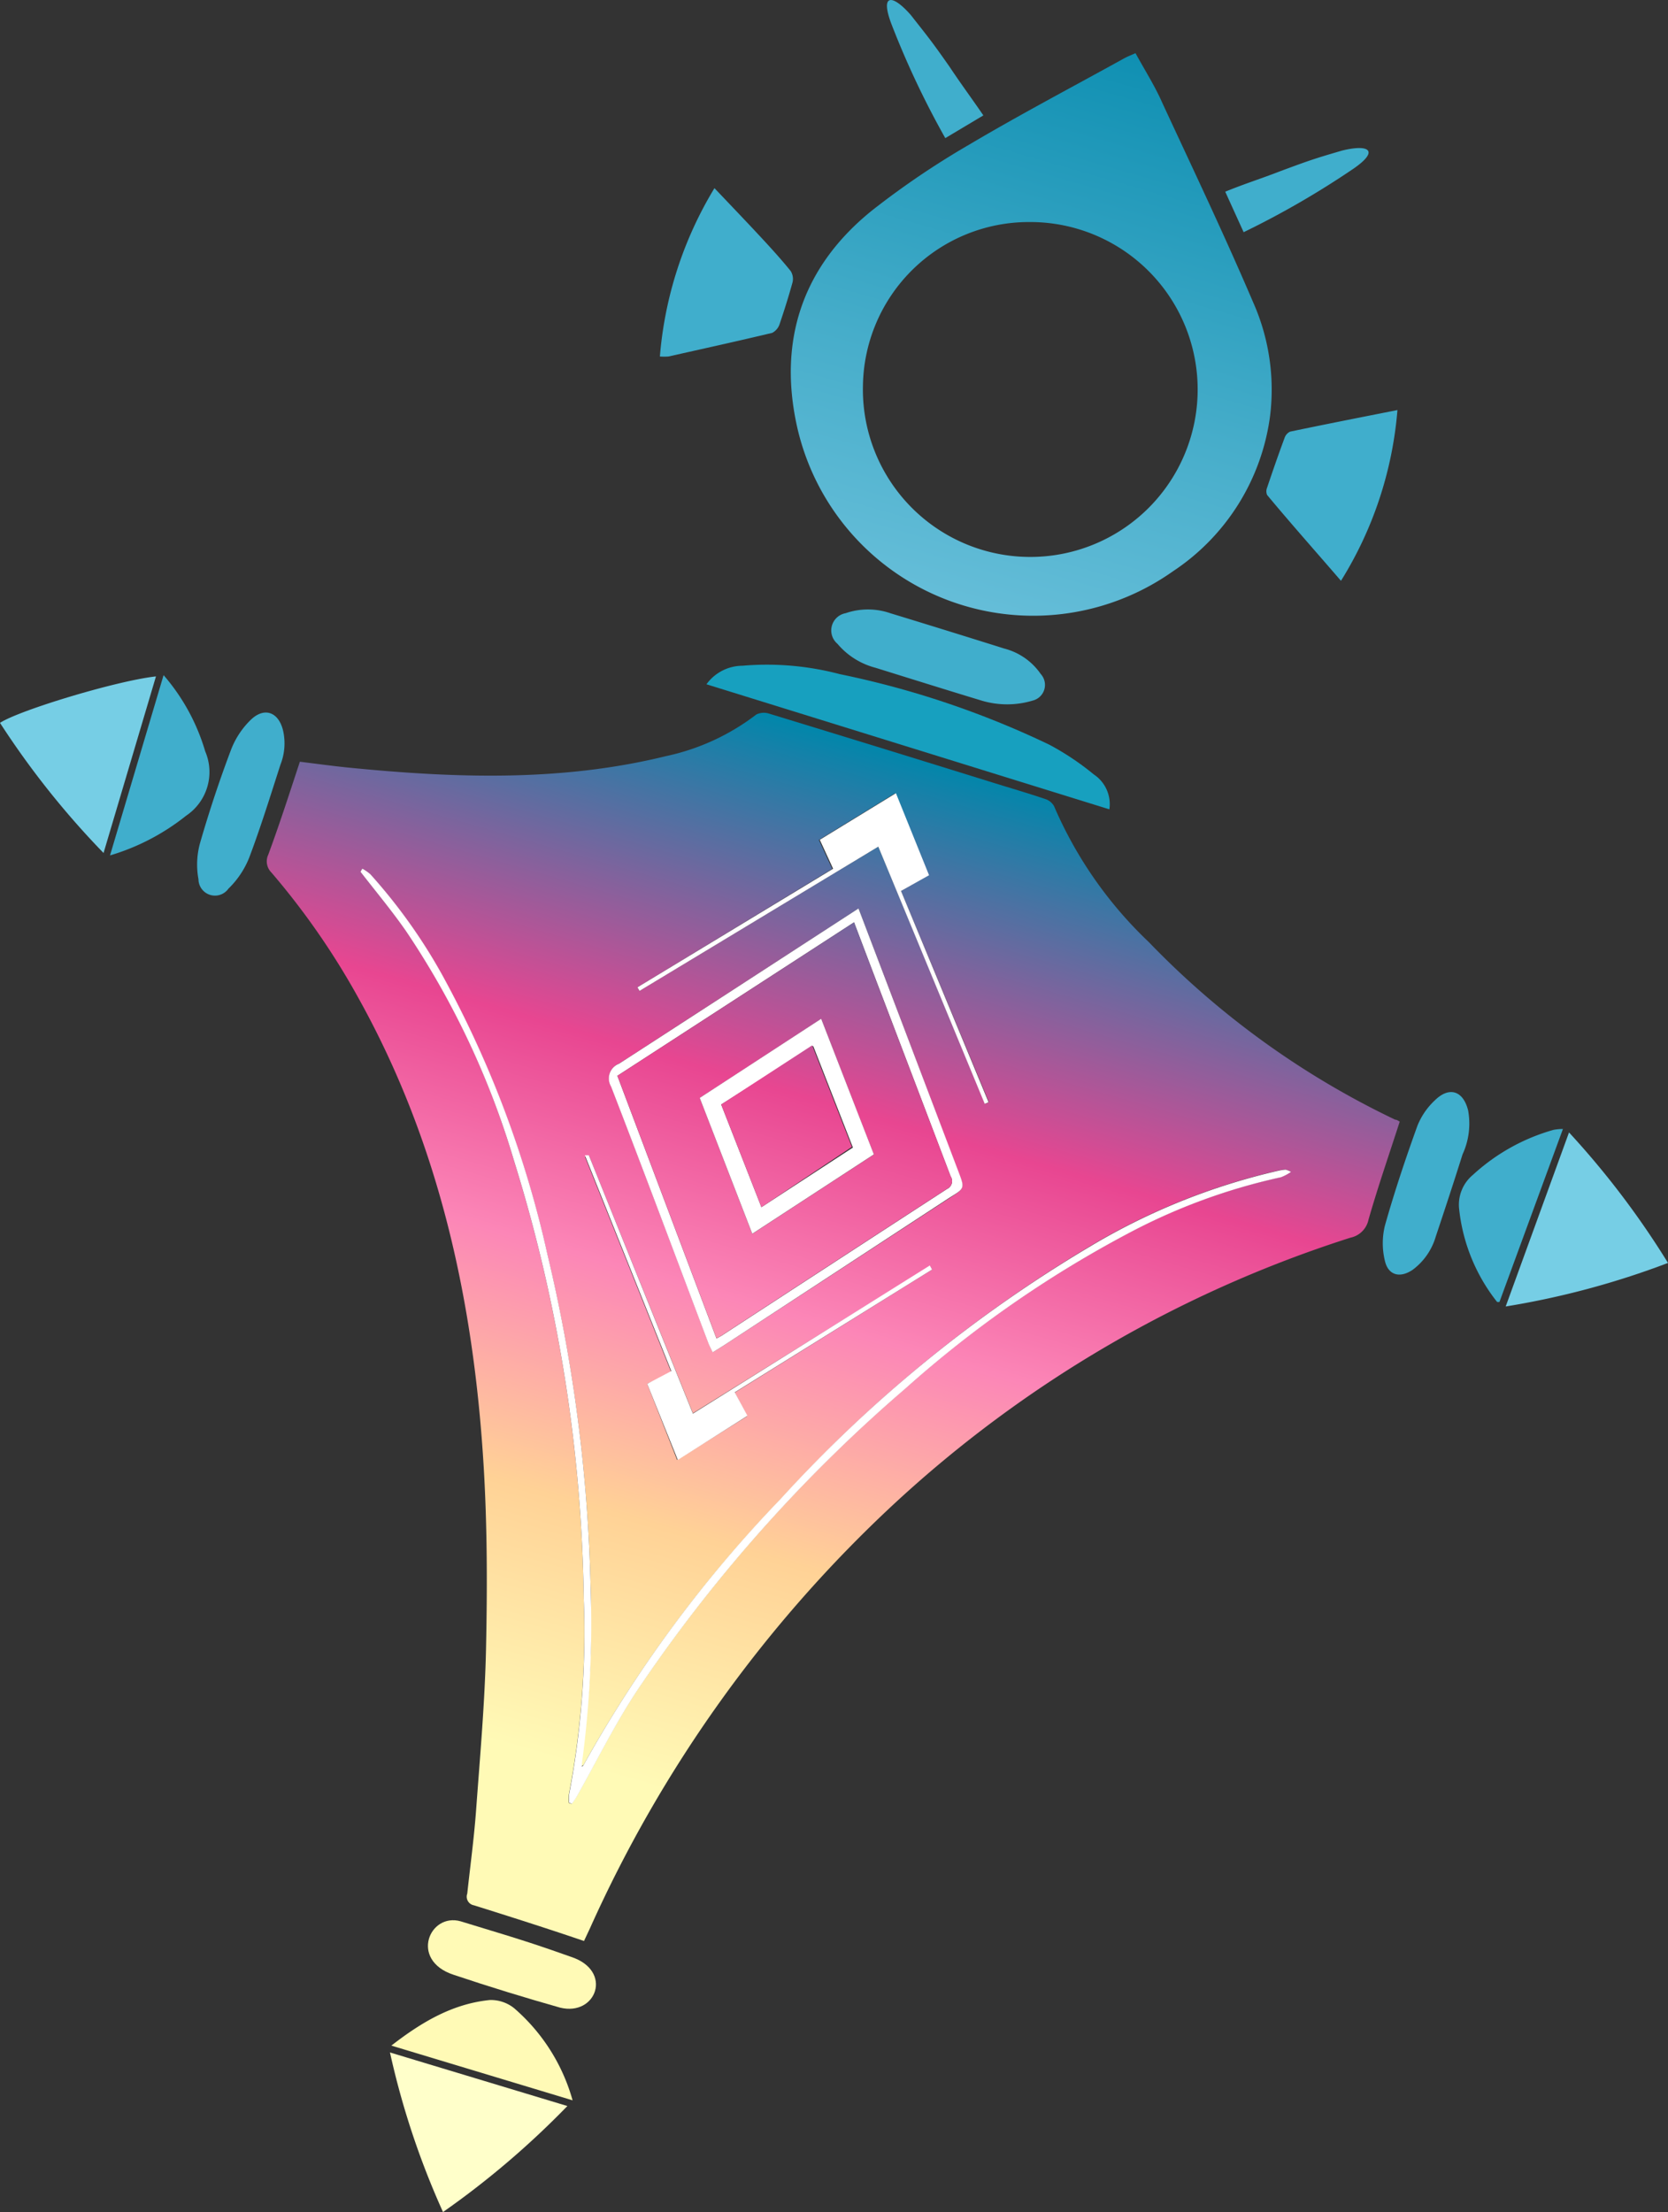
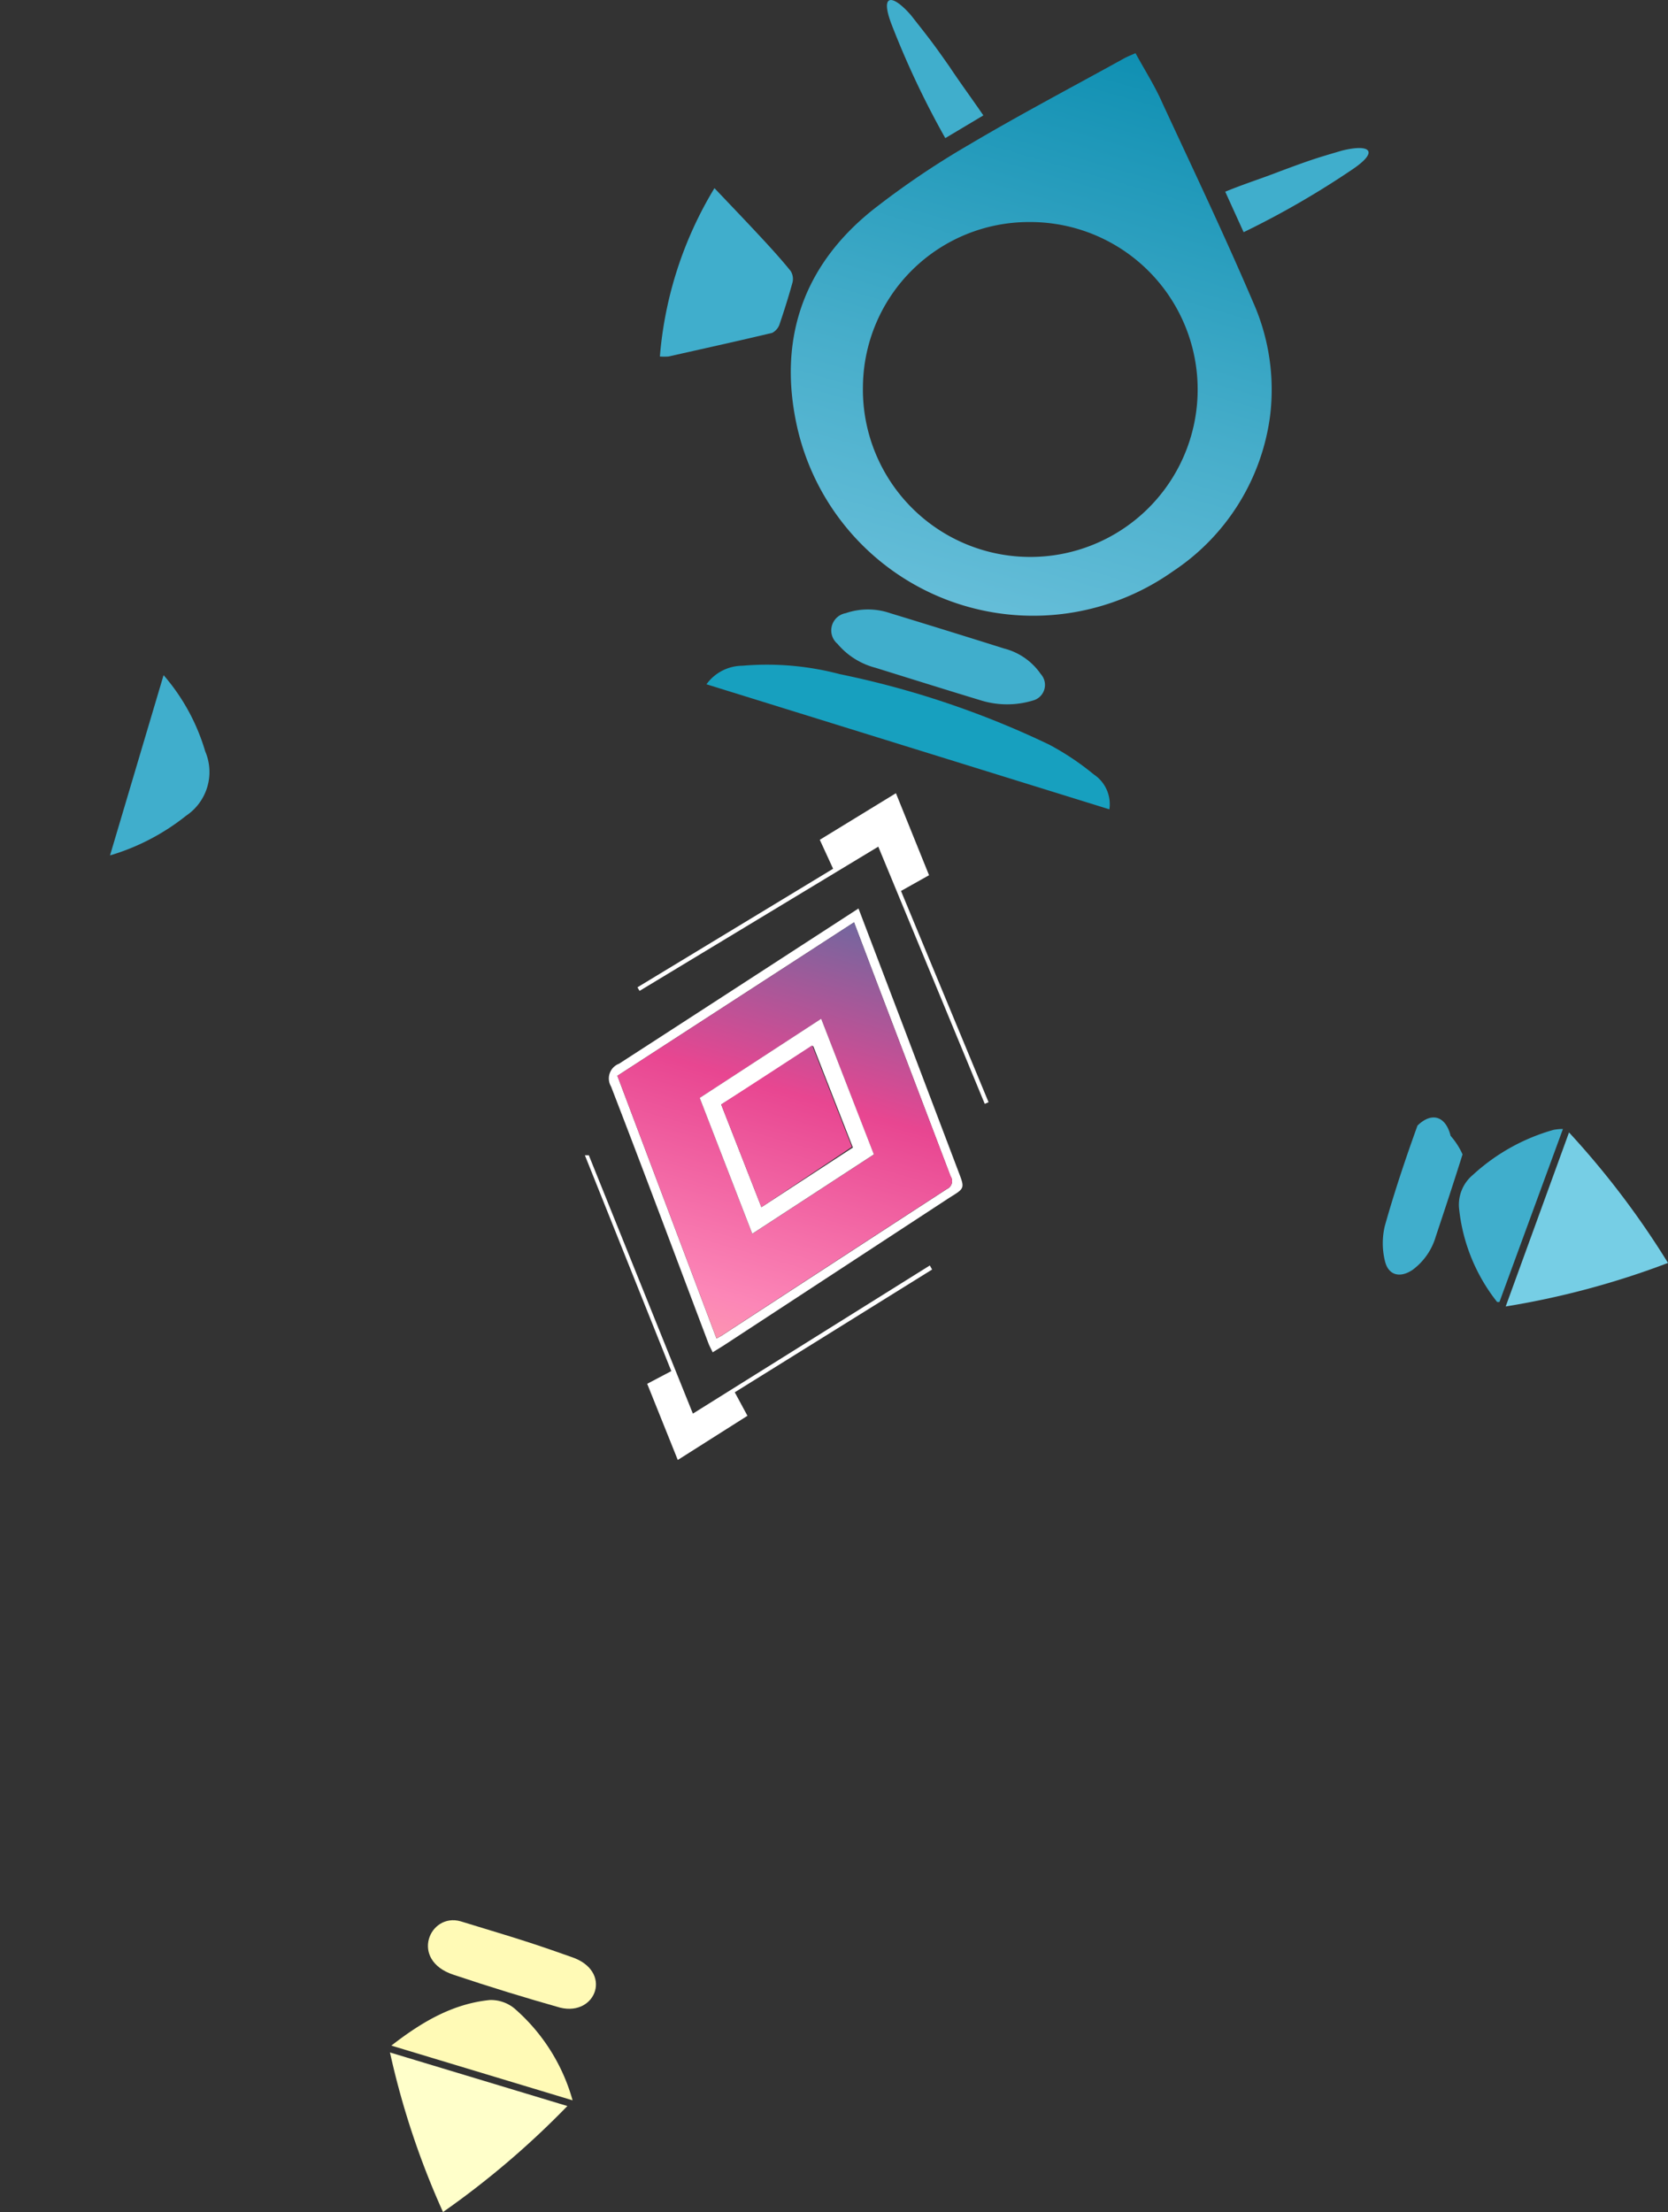
<svg xmlns="http://www.w3.org/2000/svg" xmlns:xlink="http://www.w3.org/1999/xlink" id="Livello_1" data-name="Livello 1" viewBox="0 0 131.44 174.24">
  <rect x="0" y="0" width="131.44" height="174.24" fill="#333333" stroke="none" />
  <defs>
    <style>.cls-1{fill:#40aecc;}.cls-2{fill:url(#Sfumatura_senza_nome_42);}.cls-3{fill:url(#Sfumatura_senza_nome_33);}.cls-4{fill:#17a0bf;}.cls-5{fill:#ffffca;}.cls-6{fill:#76cee5;}.cls-7{fill:#fffab6;}.cls-8{fill:#fff;}.cls-9{fill:url(#Sfumatura_senza_nome_42-2);}.cls-10{fill:url(#Sfumatura_senza_nome_42-3);}</style>
    <linearGradient id="Sfumatura_senza_nome_42" x1="73.16" y1="52.12" x2="44.1" y2="152.9" gradientUnits="userSpaceOnUse">
      <stop offset="0" stop-color="#339fbd" />
      <stop offset="0.07" stop-color="#0087ab" />
      <stop offset="0.26" stop-color="#a35999" />
      <stop offset="0.34" stop-color="#e84691" />
      <stop offset="0.5" stop-color="#fc86b7" />
      <stop offset="0.68" stop-color="#ffd296" />
      <stop offset="0.87" stop-color="#fffab6" />
    </linearGradient>
    <linearGradient id="Sfumatura_senza_nome_33" x1="91.09" y1="-3.95" x2="61.84" y2="97.19" gradientUnits="userSpaceOnUse">
      <stop offset="0" stop-color="#0087ab" />
      <stop offset="0.01" stop-color="#0188ac" />
      <stop offset="0.34" stop-color="#46adca" />
      <stop offset="0.58" stop-color="#71c4de" />
      <stop offset="0.7" stop-color="#81cde5" />
    </linearGradient>
    <linearGradient id="Sfumatura_senza_nome_42-2" x1="72.5" y1="51.94" x2="43.45" y2="152.71" xlink:href="#Sfumatura_senza_nome_42" />
    <linearGradient id="Sfumatura_senza_nome_42-3" x1="72.59" y1="51.96" x2="43.54" y2="152.73" xlink:href="#Sfumatura_senza_nome_42" />
  </defs>
  <title>compass_5</title>
  <path class="cls-1" d="M71.77,1.18C73.2,3,73.42,3.25,74.84,5.28c0.87,1.31,1.74,2.48,2.65,3.81l-3,1.79a69,69,0,0,1-4.25-9C69.33-.54,70.34-0.45,71.77,1.18Z" transform="translate(0 0)" />
  <path class="cls-1" d="M105.76,11.86c-2.19.64-2.54,0.76-4.86,1.62-1.46.57-2.84,1-4.35,1.62L98,18.29a69,69,0,0,0,8.65-5C108.74,11.85,107.86,11.34,105.76,11.86Z" transform="translate(0 0)" />
-   <path class="cls-2" d="M110.3,88.35c-0.84,2.6-1.72,5.14-2.46,7.72a1.83,1.83,0,0,1-1.42,1.42,95.74,95.74,0,0,0-36,21,103.34,103.34,0,0,0-23.93,33.4l-0.47,1c-2.94-1-5.8-1.91-8.67-2.81a0.69,0.69,0,0,1-.53-0.92c0.24-2.21.54-4.41,0.7-6.62,0.31-4.23.69-8.47,0.78-12.71,0.1-4.74.1-9.49-.18-14.22-0.77-12.94-3.45-25.41-9.81-36.88a59,59,0,0,0-6.92-10,1.24,1.24,0,0,1-.25-1.41C22,65,22.79,62.55,23.63,60c1.38,0.17,2.74.36,4.11,0.49,8.29,0.81,16.56,1.08,24.74-.93a17.79,17.79,0,0,0,7.12-3.28,1.34,1.34,0,0,1,1-.07q8.82,2.69,17.62,5.43c1.38,0.43,2.76.83,4.12,1.29a1.23,1.23,0,0,1,.72.57A32.37,32.37,0,0,0,90.52,74.2a67,67,0,0,0,19.43,14C110.05,88.19,110.14,88.26,110.3,88.35ZM28.55,68.42l-0.12.25c1.2,1.56,2.46,3.07,3.59,4.68A65.72,65.72,0,0,1,40.5,91.41,121.37,121.37,0,0,1,46,125.94a68.14,68.14,0,0,1-1.17,15.4,3.37,3.37,0,0,0,0,.68l0.22,0.07c0.14-.21.29-0.41,0.41-0.62,1.55-2.75,2.95-5.6,4.68-8.23a118.7,118.7,0,0,1,21.16-23.84,88.49,88.49,0,0,1,17.5-12.2,46.91,46.91,0,0,1,12.12-4.48,3.72,3.72,0,0,0,.79-0.42,1.76,1.76,0,0,0-.43-0.18,4.25,4.25,0,0,0-.57.09,51.07,51.07,0,0,0-14.89,6,106.47,106.47,0,0,0-24.27,19.85A100.69,100.69,0,0,0,46,139a0.6,0.6,0,0,1-.19.12,2.46,2.46,0,0,1,0-.3A81.64,81.64,0,0,0,46.54,125a124.42,124.42,0,0,0-3.39-26.1,83.16,83.16,0,0,0-8.31-22.08,43.11,43.11,0,0,0-5.65-7.91A3.6,3.6,0,0,0,28.55,68.42Zm39.1,3.14-4.41,2.86Q56,79.11,48.79,83.78a1.24,1.24,0,0,0-.63,1.79c2.6,6.74,5.13,13.51,7.69,20.27,0.08,0.22.2,0.42,0.32,0.67L57,106,74.84,94.36c1.17-.76,1.18-0.76.69-2L71.12,80.67Zm1.56-4.87,8.42,20.26,0.3-.13L71,70.18l2.14-1.23-2.61-6.46-6,3.67,1.05,2.28L50.23,77.77l0.17,0.28Zm-11.31,43L73.45,100l-0.18-.28L54.6,111.32,46.4,91l-0.3.12,6.81,17L51,109l2.36,6,5.52-3.45Z" transform="translate(0 0)" />
  <path class="cls-3" d="M89.48,4.19C90.2,5.51,91,6.76,91.58,8.08,94,13.3,96.48,18.5,98.74,23.79a16.94,16.94,0,0,1,1.34,9A17.39,17.39,0,0,1,92.43,45,19.07,19.07,0,0,1,62.79,33.52c-1.48-6.8.5-12.61,6-17a65.74,65.74,0,0,1,7.57-5.12c4-2.37,8.13-4.54,12.2-6.79C88.81,4.47,89.09,4.36,89.48,4.19ZM68,30.39a13.19,13.19,0,1,0,13.14-12.9A13.08,13.08,0,0,0,68,30.39Z" transform="translate(0 0)" />
  <path class="cls-4" d="M87.42,63.75L55.67,53.9a3.52,3.52,0,0,1,2.83-1.46,22.49,22.49,0,0,1,7.67.66,71.37,71.37,0,0,1,16.5,5.55A21.14,21.14,0,0,1,86.19,61,2.81,2.81,0,0,1,87.42,63.75Z" transform="translate(0 0)" />
  <path class="cls-1" d="M52,28.08a30.28,30.28,0,0,1,4.3-13.26c1.34,1.41,2.52,2.64,3.69,3.9,0.79,0.85,1.58,1.72,2.31,2.62a1.17,1.17,0,0,1,.15.91c-0.3,1.09-.64,2.17-1,3.23a1.21,1.21,0,0,1-.6.74c-2.72.65-5.45,1.25-8.17,1.86A4.22,4.22,0,0,1,52,28.08Z" transform="translate(0 0)" />
  <path class="cls-5" d="M44.71,165.89a68.11,68.11,0,0,1-9.8,8.35,64,64,0,0,1-4.18-12.57Z" transform="translate(0 0)" />
-   <path class="cls-6" d="M0,56.94c1.52-1,9.24-3.33,12.29-3.66L8.16,67.19A66.8,66.8,0,0,1,0,56.94Z" transform="translate(0 0)" />
  <path class="cls-6" d="M123.64,89.2a67.07,67.07,0,0,1,7.8,10.28,65.39,65.39,0,0,1-12.79,3.43Z" transform="translate(0 0)" />
-   <path class="cls-1" d="M105.67,45.75c-2.07-2.4-4-4.57-5.82-6.76a0.74,0.74,0,0,1,0-.58c0.44-1.31.89-2.61,1.37-3.9a0.85,0.85,0,0,1,.44-0.51c2.73-.57,5.47-1.11,8.46-1.7A30,30,0,0,1,105.67,45.75Z" transform="translate(0 0)" />
  <path class="cls-1" d="M77.4,55.2c-2.81-.85-5.61-1.73-8.41-2.6a5.85,5.85,0,0,1-3-1.89,1.38,1.38,0,0,1,.65-2.41,5.4,5.4,0,0,1,3.51,0q4.49,1.37,9,2.79a5,5,0,0,1,2.86,2,1.27,1.27,0,0,1-.62,2.09A7,7,0,0,1,77.4,55.2Z" transform="translate(0 0)" />
  <path class="cls-7" d="M40,152.47c1.69,0.53,2.52.79,5,1.67,3.33,1.09,2,4.7-.86,4-2.69-.76-5.54-1.63-8.4-2.59-3.49-1.15-1.89-4.91.56-4.21Z" transform="translate(0 0)" />
  <path class="cls-7" d="M30.84,161.13c2.43-1.89,4.86-3.3,7.76-3.59a2.93,2.93,0,0,1,1.91.64,14.86,14.86,0,0,1,4.61,7.26Z" transform="translate(0 0)" />
  <path class="cls-1" d="M12.89,53.18a16.09,16.09,0,0,1,3.28,6,4.14,4.14,0,0,1-1.5,5.07,17.64,17.64,0,0,1-6,3.13Z" transform="translate(0 0)" />
  <path class="cls-1" d="M123.16,88.93l-5,13.62a0.46,0.46,0,0,1-.19,0,14.21,14.21,0,0,1-3-7.43,3.06,3.06,0,0,1,1.1-2.58A15.66,15.66,0,0,1,122.41,89,3.87,3.87,0,0,1,123.16,88.93Z" transform="translate(0 0)" />
-   <path class="cls-1" d="M115.25,90.93c-0.68,2.16-1.39,4.32-2.11,6.47a5,5,0,0,1-1.82,2.62c-1,.68-1.93.44-2.19-0.71a5.83,5.83,0,0,1,0-2.76c0.75-2.66,1.63-5.29,2.57-7.89a5.61,5.61,0,0,1,1.38-2c1.14-1.11,2.23-.73,2.61.81A5.79,5.79,0,0,1,115.25,90.93Z" transform="translate(0 0)" />
-   <path class="cls-1" d="M22.1,60.23c-0.79,2.45-1.55,4.91-2.46,7.32A7,7,0,0,1,18,70a1.3,1.3,0,0,1-2.36-.74,6.36,6.36,0,0,1,.12-2.84c0.72-2.5,1.55-5,2.46-7.4a6.56,6.56,0,0,1,1.53-2.31c1.08-1.05,2.21-.63,2.56.85A4.55,4.55,0,0,1,22.1,60.23Z" transform="translate(0 0)" />
-   <path class="cls-8" d="M28.55,68.42a3.6,3.6,0,0,1,.64.45,43.11,43.11,0,0,1,5.65,7.91,83.16,83.16,0,0,1,8.31,22.08A124.42,124.42,0,0,1,46.54,125a81.64,81.64,0,0,1-.68,13.86,2.46,2.46,0,0,0,0,.3A0.6,0.6,0,0,0,46,139a100.69,100.69,0,0,1,15.52-20.94A106.47,106.47,0,0,1,85.84,98.22a51.07,51.07,0,0,1,14.89-6,4.25,4.25,0,0,1,.57-0.09,1.76,1.76,0,0,1,.43.18,3.72,3.72,0,0,1-.79.42A46.91,46.91,0,0,0,88.82,97.2a88.49,88.49,0,0,0-17.5,12.2,118.7,118.7,0,0,0-21.16,23.84c-1.73,2.63-3.13,5.48-4.68,8.23-0.12.22-.27,0.41-0.41,0.62L44.85,142a3.37,3.37,0,0,1,0-.68A68.14,68.14,0,0,0,46,125.94,121.37,121.37,0,0,0,40.5,91.41,65.72,65.72,0,0,0,32,73.35c-1.12-1.61-2.39-3.13-3.59-4.68Z" transform="translate(0 0)" />
+   <path class="cls-1" d="M115.25,90.93c-0.68,2.16-1.39,4.32-2.11,6.47a5,5,0,0,1-1.82,2.62c-1,.68-1.93.44-2.19-0.71a5.83,5.83,0,0,1,0-2.76c0.75-2.66,1.63-5.29,2.57-7.89c1.14-1.11,2.23-.73,2.61.81A5.79,5.79,0,0,1,115.25,90.93Z" transform="translate(0 0)" />
  <path class="cls-8" d="M67.65,71.56l3.47,9.11,4.42,11.65c0.49,1.28.48,1.28-.69,2L57,106l-0.84.52c-0.12-.25-0.23-0.45-0.32-0.67-2.56-6.76-5.08-13.53-7.69-20.27a1.24,1.24,0,0,1,.63-1.79Q56,79.12,63.24,74.42ZM67.3,72.65L48.65,84.74l7.81,20.69,0.39-.21q8.88-5.79,17.77-11.56a0.68,0.68,0,0,0,.29-1Q72,85,69.06,77.29Z" transform="translate(0 0)" />
  <path class="cls-8" d="M69.21,66.69L50.4,78.05l-0.17-.28,15.42-9.34L64.6,66.15l6-3.67,2.61,6.46L71,70.18l6.9,16.64-0.3.13Z" transform="translate(0 0)" />
  <path class="cls-8" d="M57.9,109.67l1,1.85L53.41,115,51,109,52.9,108l-6.81-17L46.4,91l8.2,20.35L73.27,99.68,73.45,100Z" transform="translate(0 0)" />
  <path class="cls-9" d="M67.3,72.65l1.76,4.64Q72,85,74.91,92.65a0.68,0.68,0,0,1-.29,1q-8.9,5.76-17.77,11.56l-0.39.21L48.65,84.74Zm-2.59,7.61-9.57,6.22,4.14,10.71,9.58-6.25Z" transform="translate(0 0)" />
  <path class="cls-8" d="M64.71,80.25l4.15,10.68-9.58,6.25L55.14,86.48ZM60,95.09l7.21-4.7-3.13-8L56.83,87Z" transform="translate(0 0)" />
  <path class="cls-10" d="M60,95.09L56.83,87,64,82.34l3.13,8Z" transform="translate(0 0)" />
</svg>